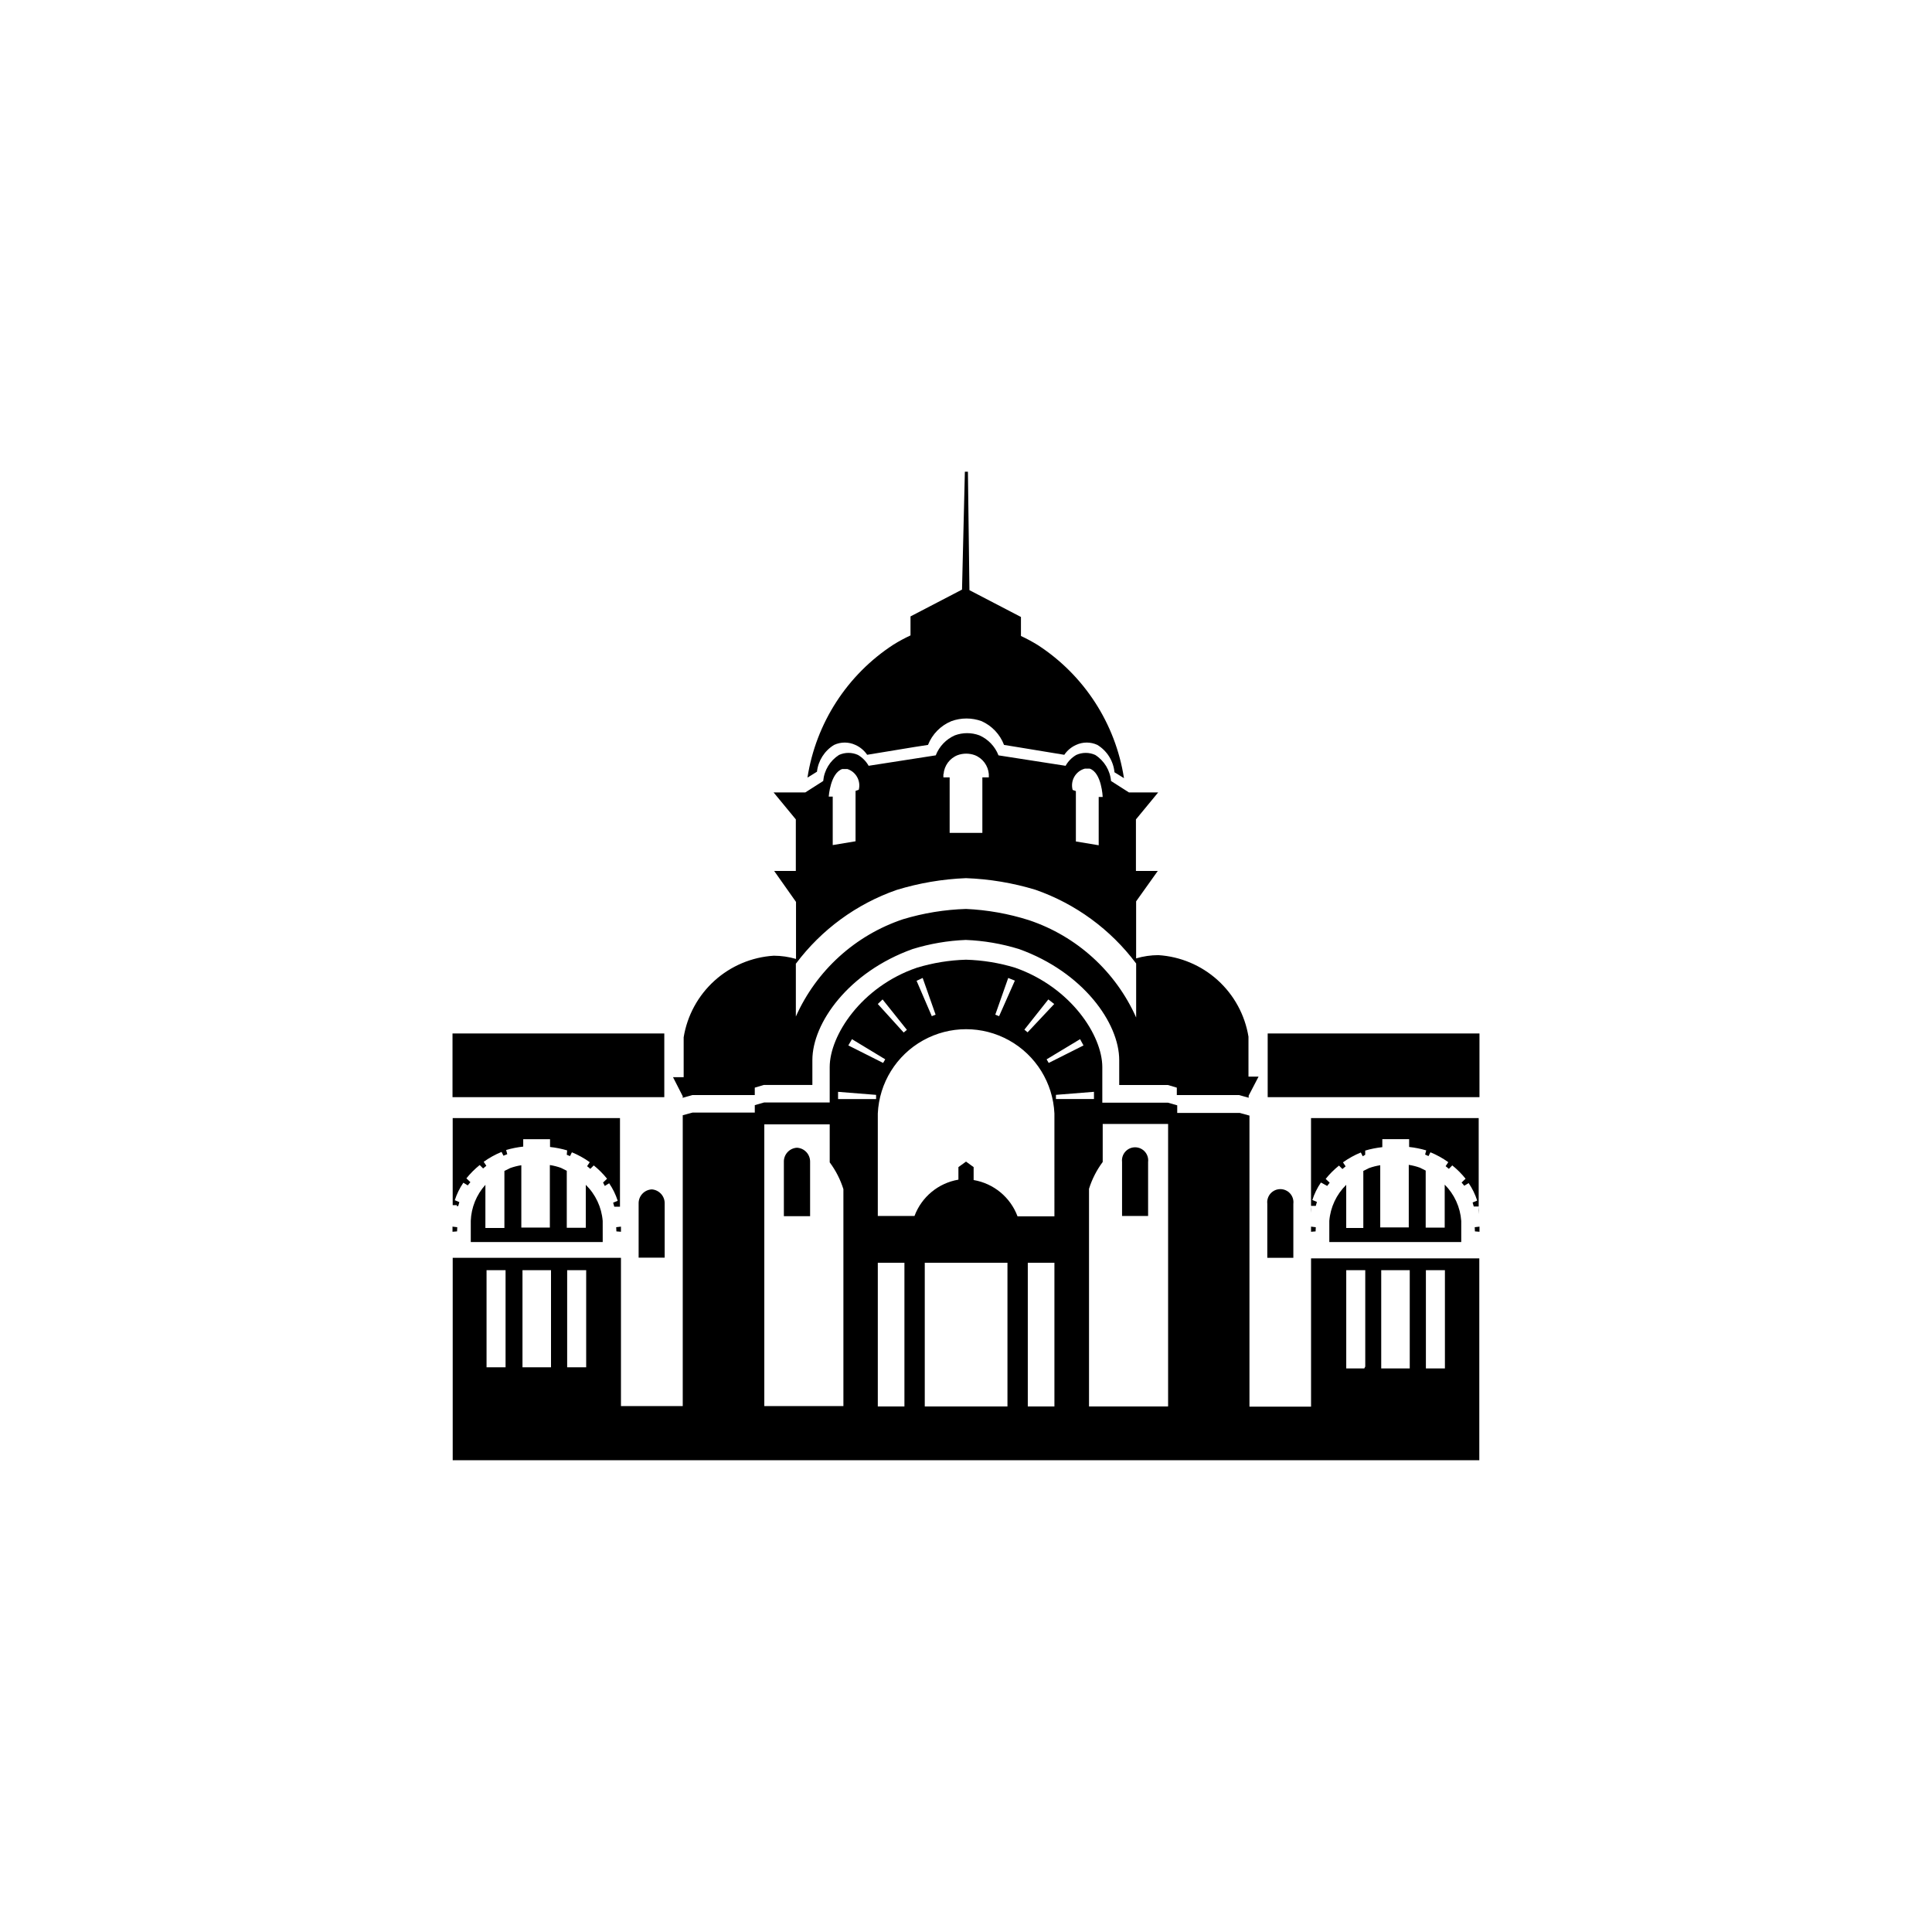
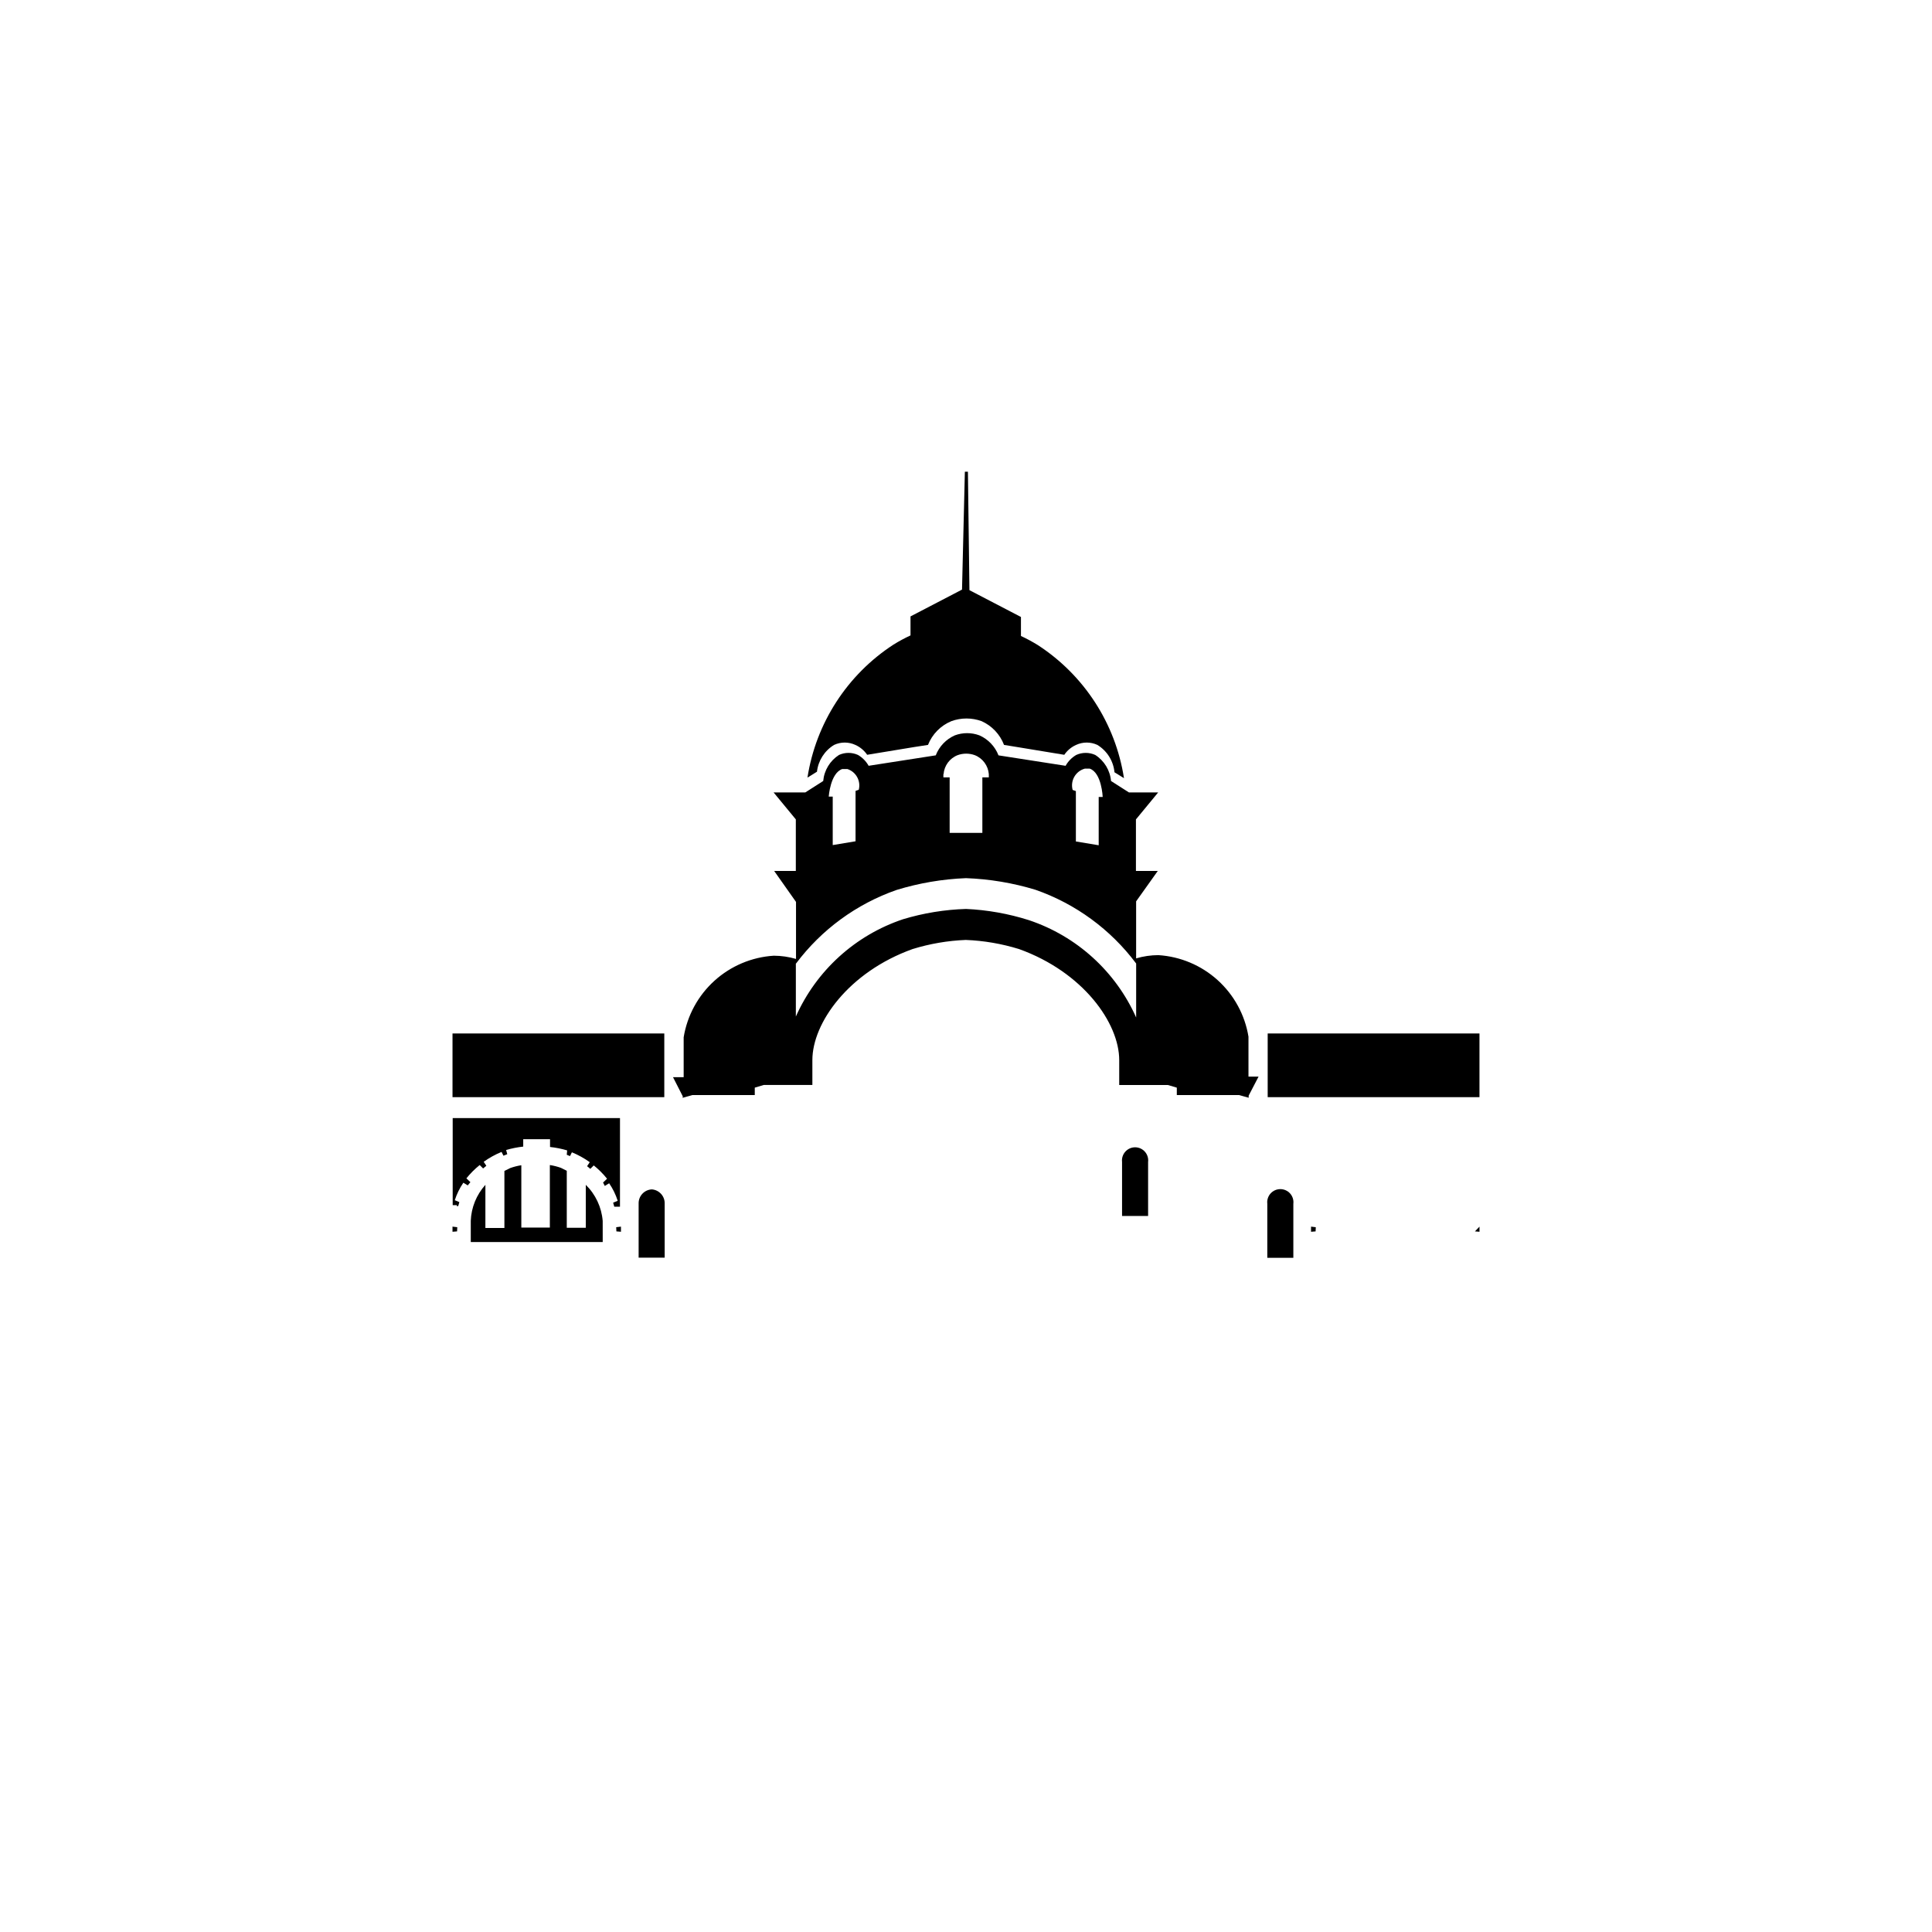
<svg xmlns="http://www.w3.org/2000/svg" fill="#000000" width="800px" height="800px" version="1.1" viewBox="144 144 512 512">
  <g>
    <path d="m378.39 316.62 2.418-1.562z" />
-     <path d="m355.21 448.16c-2.012 0.105-3.562 1.816-3.477 3.828v14.309h6.953v-14.359c0.055-1.992-1.484-3.672-3.477-3.777z" />
    <path d="m316.72 459.2c-1.992 0.109-3.535 1.785-3.477 3.781v14.309h6.902v-14.262c0.086-1.992-1.434-3.691-3.426-3.828z" />
    <path d="m265.18 469.22-1.262-0.152v1.359l1.211-0.098z" />
    <path d="m307.35 470.33 1.211 0.098v-1.359l-1.262 0.152z" />
    <path d="m268.76 467.56v5.594h34.965l-0.004-5.594c-0.293-3.625-1.883-7.023-4.481-9.57v11.387h-5.039v-15.113l-1.512-0.754v-0.004c-0.965-0.352-1.961-0.602-2.973-0.758v16.574h-7.559v-16.523c-1.012 0.156-2.008 0.41-2.973 0.758l-1.512 0.754v15.113h-5.039l0.004-11.434c-2.379 2.637-3.75 6.023-3.879 9.57z" />
    <path d="m324.98 434.91 2.519-0.707h16.523v-1.965l2.367-0.707h12.898v-6.598c0-9.824 9.574-23.328 26.551-29.422 4.578-1.414 9.32-2.227 14.109-2.418 4.785 0.191 9.527 1.004 14.105 2.418 16.977 6.098 26.551 19.598 26.551 29.422v6.602h12.898l2.367 0.707v1.965h16.523l2.519 0.707v-0.559l2.621-5.039h-2.672v-10.582c-0.945-5.773-3.824-11.055-8.16-14.98-4.34-3.926-9.879-6.262-15.719-6.633-1.996 0.008-3.981 0.297-5.894 0.859v-15.113l5.742-8.062h-5.793v-13.652l5.894-7.152-7.758-0.004-4.734-3.023h-0.004c-0.25-2.82-1.793-5.371-4.18-6.902-1.602-0.73-3.438-0.73-5.039 0-1.18 0.691-2.152 1.68-2.82 2.875l-17.785-2.769v-0.004c-0.914-2.359-2.727-4.262-5.039-5.289-2.109-0.789-4.438-0.789-6.547 0-2.312 1.027-4.125 2.93-5.039 5.289l-17.785 2.769v0.004c-0.668-1.195-1.641-2.184-2.82-2.875-1.602-0.73-3.438-0.73-5.039 0-2.387 1.531-3.93 4.082-4.18 6.902l-4.734 3.023h-8.418l5.894 7.152v13.656h-5.742l5.793 8.211v15.113c-1.914-0.559-3.898-0.848-5.894-0.855-5.84 0.367-11.379 2.707-15.719 6.633-4.336 3.926-7.215 9.207-8.16 14.98v10.578l-2.82 0.004 2.57 5.039v0.555zm106.51-87.211h1.309c3.176 1.109 3.426 7.508 3.426 7.508h-1.059v12.797l-6.047-1.008v-13.352l-0.855-0.301c-0.324-1.18-0.164-2.434 0.441-3.492 0.605-1.059 1.605-1.836 2.785-2.152zm-37.434 1.461c0.172-2.254 1.621-4.215 3.727-5.039 1.465-0.527 3.07-0.527 4.535 0 2.106 0.824 3.555 2.785 3.727 5.039v0.855h-1.711v14.711h-8.668v-14.711h-1.66v-0.855zm-26.801-1.359h1.309c2.297 0.746 3.617 3.148 3.019 5.492l-0.855 0.301v13.352l-6.047 1.008v-12.848h-1.059c0.004 0 0.406-6.195 3.578-7.305zm-12.297 51.539c6.75-9.004 16.027-15.789 26.652-19.496 5.969-1.828 12.152-2.879 18.391-3.125 6.234 0.23 12.414 1.262 18.387 3.074 10.648 3.711 19.945 10.516 26.703 19.547v14.309c-5.438-12.199-15.746-21.559-28.414-25.797-5.406-1.715-11.012-2.715-16.676-2.973-5.656 0.176-11.262 1.09-16.676 2.723-12.668 4.234-22.977 13.594-28.418 25.793v-14.055z" />
    <path d="m365.04 341.41c1.789-0.832 3.852-0.832 5.641 0 1.266 0.566 2.344 1.473 3.125 2.617l12.543-2.066 3.578-0.551c1.129-2.852 3.363-5.125 6.199-6.297 2.586-0.941 5.422-0.941 8.008 0 2.738 1.227 4.875 3.492 5.945 6.297l3.426 0.555 12.543 2.066 0.004-0.004c0.777-1.145 1.859-2.051 3.121-2.617 1.789-0.832 3.856-0.832 5.644 0 2.566 1.57 4.246 4.258 4.535 7.254l2.519 1.562h-0.004c-2.246-14.465-10.547-27.289-22.82-35.266-1.445-0.895-2.945-1.703-4.484-2.418v-5.039l-13.652-7.106-0.402-31.387h-0.809l-0.754 31.238-13.652 7.106v5.039-0.004c-1.543 0.719-3.039 1.523-4.484 2.418-12.277 7.977-20.574 20.801-22.824 35.266l2.519-1.562c0.332-2.941 2.004-5.562 4.535-7.102z" />
    <path d="m448.26 451.94c0.121-0.988-0.188-1.98-0.848-2.723-0.66-0.746-1.605-1.172-2.602-1.172s-1.941 0.426-2.602 1.172c-0.66 0.742-0.969 1.734-0.852 2.723v14.309h6.902z" />
    <path d="m486.75 463.02c0.121-0.984-0.188-1.977-0.848-2.723-0.66-0.742-1.609-1.168-2.602-1.168-0.996 0-1.941 0.426-2.602 1.168-0.66 0.746-0.969 1.738-0.852 2.723v14.309h6.902z" />
-     <path d="m534.87 470.33 1.211 0.098v-1.359l-1.262 0.152z" />
+     <path d="m534.87 470.33 1.211 0.098v-1.359z" />
    <path d="m491.44 469.07v1.359l1.207-0.098 0.051-1.109z" />
-     <path d="m496.28 467.56v5.594h34.965v-5.594c-0.258-3.629-1.812-7.047-4.383-9.621v11.387h-5.039v-15.113l-1.512-0.754v-0.004c-0.965-0.348-1.961-0.602-2.973-0.758v16.574h-7.559v-16.473c-1.012 0.156-2.008 0.406-2.973 0.758l-1.512 0.754v15.113h-4.531v-11.434c-2.598 2.547-4.191 5.945-4.484 9.57z" />
-     <path d="m491.44 465.49c-0.062-0.637-0.062-1.277 0-1.914h1.258l0.301-1.059-1.211-0.504h0.004c0.523-1.645 1.289-3.207 2.266-4.633l1.664 0.906 0.656-0.855-1.059-1.008c1.043-1.301 2.223-2.484 3.527-3.527l0.906 0.906 0.855-0.707-0.707-1.059v0.004c1.473-1.055 3.062-1.938 4.738-2.621l0.504 1.008 0.652-0.402v-1.109c1.484-0.438 3-0.742 4.535-0.906v-2.117h7.106v2.066c1.535 0.164 3.051 0.469 4.535 0.906l-0.301 1.109 0.902 0.402 0.504-1.008c1.676 0.684 3.266 1.566 4.738 2.621l-0.707 1.059 0.855 0.707 0.906-0.906v-0.004c1.305 1.043 2.484 2.227 3.527 3.527l-1.059 1.008 0.707 0.855 1.16-0.707v0.004c0.977 1.426 1.738 2.984 2.266 4.633l-1.211 0.504 0.301 1.059h1.312c0.066 0.672 0.066 1.344 0 2.016v-25.441h-44.434v25.191z" />
    <path d="m265.03 463.63h0.402l0.301-1.059-1.211-0.504h0.004c0.527-1.645 1.289-3.207 2.269-4.633l1.16 0.707 0.707-0.855-1.059-1.008-0.004-0.004c1.043-1.301 2.227-2.484 3.527-3.527l0.906 0.906 0.855-0.707-0.707-1.059 0.004 0.004c1.469-1.055 3.059-1.934 4.734-2.621l0.504 1.008 1.008-0.402-0.301-1.109c1.48-0.438 2.996-0.742 4.531-0.906v-1.965h7.106v2.066c1.535 0.164 3.055 0.469 4.535 0.906l-0.102 1.16 0.855 0.352 0.504-1.008c1.676 0.688 3.266 1.566 4.734 2.621l-0.707 1.059 0.855 0.707 0.91-0.91c1.301 1.043 2.484 2.227 3.527 3.527l-1.059 1.008 0.453 0.906 1.16-0.707c0.977 1.43 1.738 2.988 2.266 4.637l-1.211 0.504 0.301 1.059h1.512l0.004-23.477h-44.336v23.074h1.109z" />
    <path d="m263.92 417.88h56.125v16.879h-56.125z" />
-     <path d="m513.76 477.48h-22.316v39.297h-16.324v-77.133l-2.57-0.707h-16.574v-2.012l-2.469-0.707h-17.383v-9.422c0-8.363-8.312-21.16-23.125-26.348-4.219-1.281-8.59-1.992-12.996-2.117-4.41 0.125-8.781 0.84-13 2.117-14.762 5.039-23.125 17.984-23.125 26.348v9.371h-17.383l-2.469 0.707v1.965h-16.473l-2.621 0.707v77.078h-16.371v-39.297h-44.59v53.656h272.06v-53.504zm-235.78 28.867h-5.039v-25.742h5.039zm12.043 0h-7.559v-25.742h7.559zm9.32 0h-5.039v-25.742h5.039zm130.89-86.957 0.906 1.664-9.219 4.637-0.555-0.957zm-8.414-10.531 1.562 1.211-7.055 7.508-0.855-0.707zm-10.629-5.691 1.762 0.707-4.18 9.422-1.008-0.402zm-22.672 0 3.426 9.723-1.008 0.402-4.031-9.367zm-10.629 5.691 6.449 8.062-0.855 0.707-6.856-7.559zm-8.113 10.531 8.816 5.34-0.555 0.957-9.219-4.637zm-2.266 97.234v-0.855 0.855h-20.961v-74.664h17.332v10.078c1.602 2.144 2.828 4.547 3.629 7.102zm8.664-81.363h-10.078v-1.914l10.078 0.805zm7.508 81.465h-7.055v-38.086h7.055zm27.305 0h-21.914v-38.086h21.914zm12.445 0h-7.055v-38.086h7.055zm0-50.383-9.773 0.004c-1.887-5.055-6.32-8.723-11.637-9.625v-3.426l-2.016-1.461-2.016 1.461v3.324c-5.32 0.902-9.754 4.57-11.641 9.625h-9.723v-27.156c0.375-8.102 4.918-15.434 12.004-19.379 7.086-3.949 15.711-3.949 22.797 0 7.086 3.945 11.629 11.277 12.004 19.379zm0.402-32.195 10.078-0.805v1.914h-10.078v-1.207zm29.676 82.574-20.91 0.004v-0.855 0.855-57.684c0.801-2.559 2.027-4.957 3.629-7.106v-10.078h17.332v74.766zm52.043-10.078-4.785 0.008v-26.047h5.039v25.543zm12.043 0h-7.559v-26.039h7.559zm9.32 0h-5.039v-26.039h5.039z" />
    <path d="m479.95 417.88h56.125v16.879h-56.125z" />
  </g>
</svg>